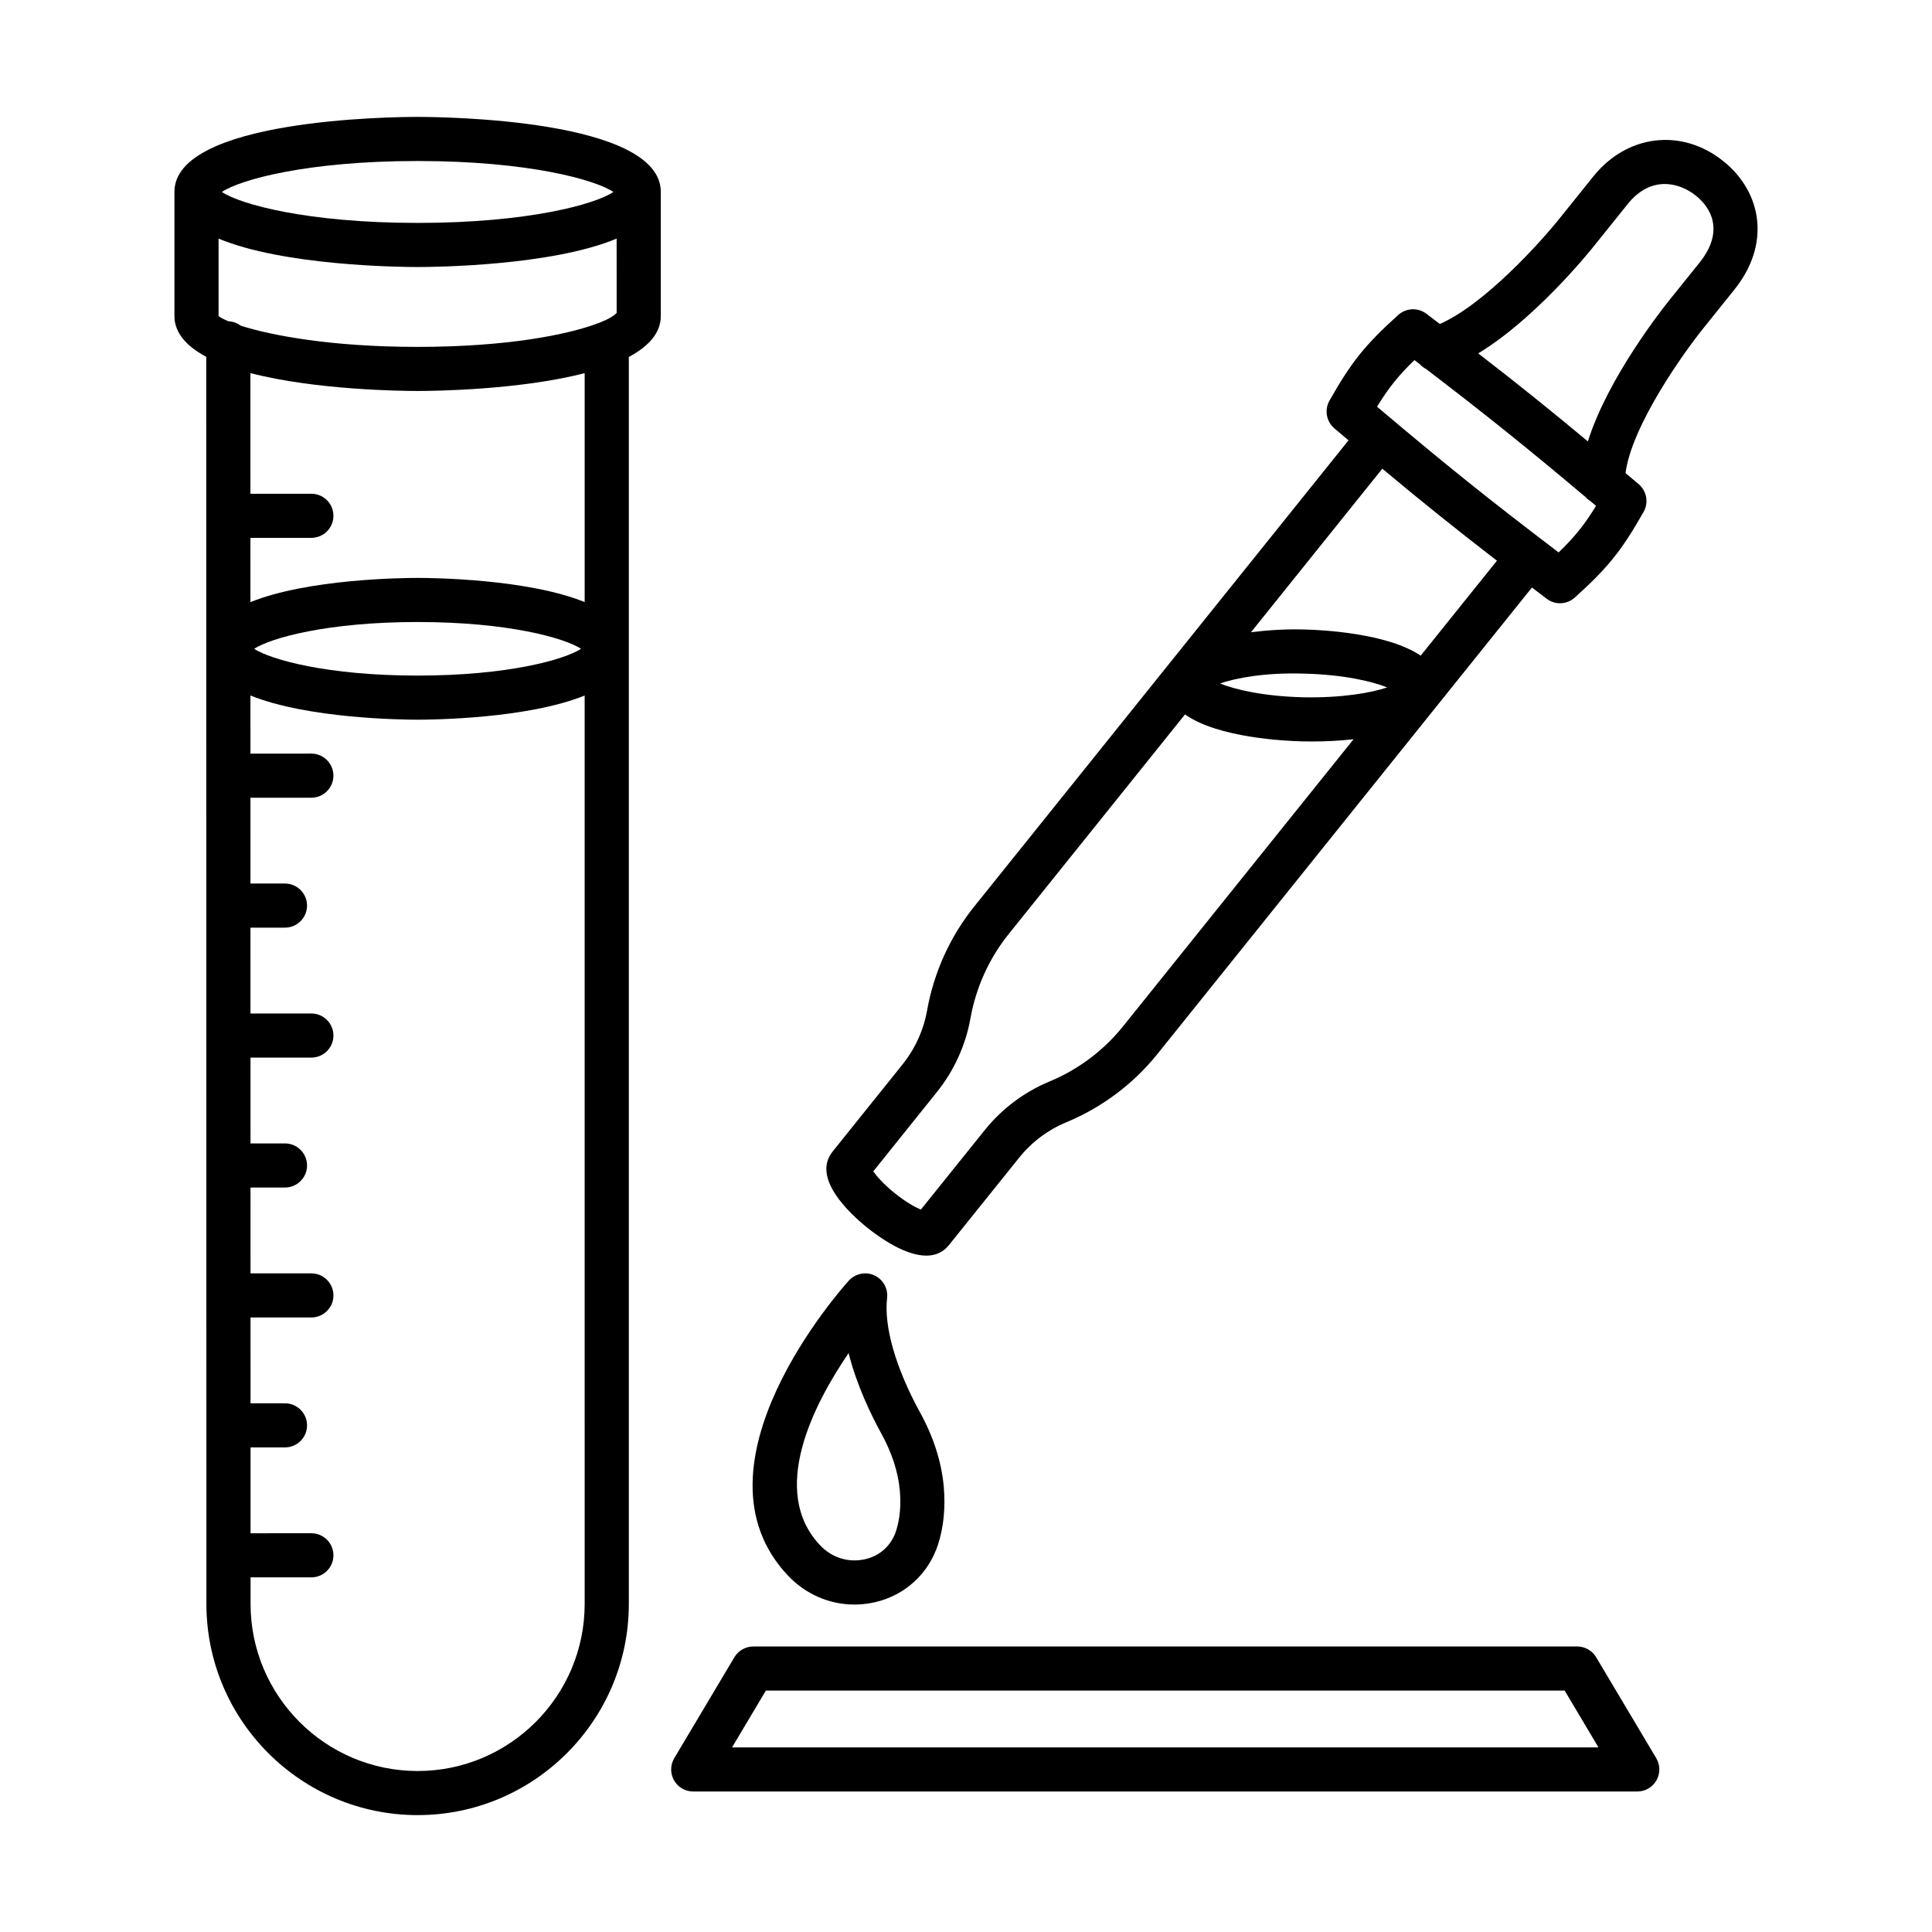
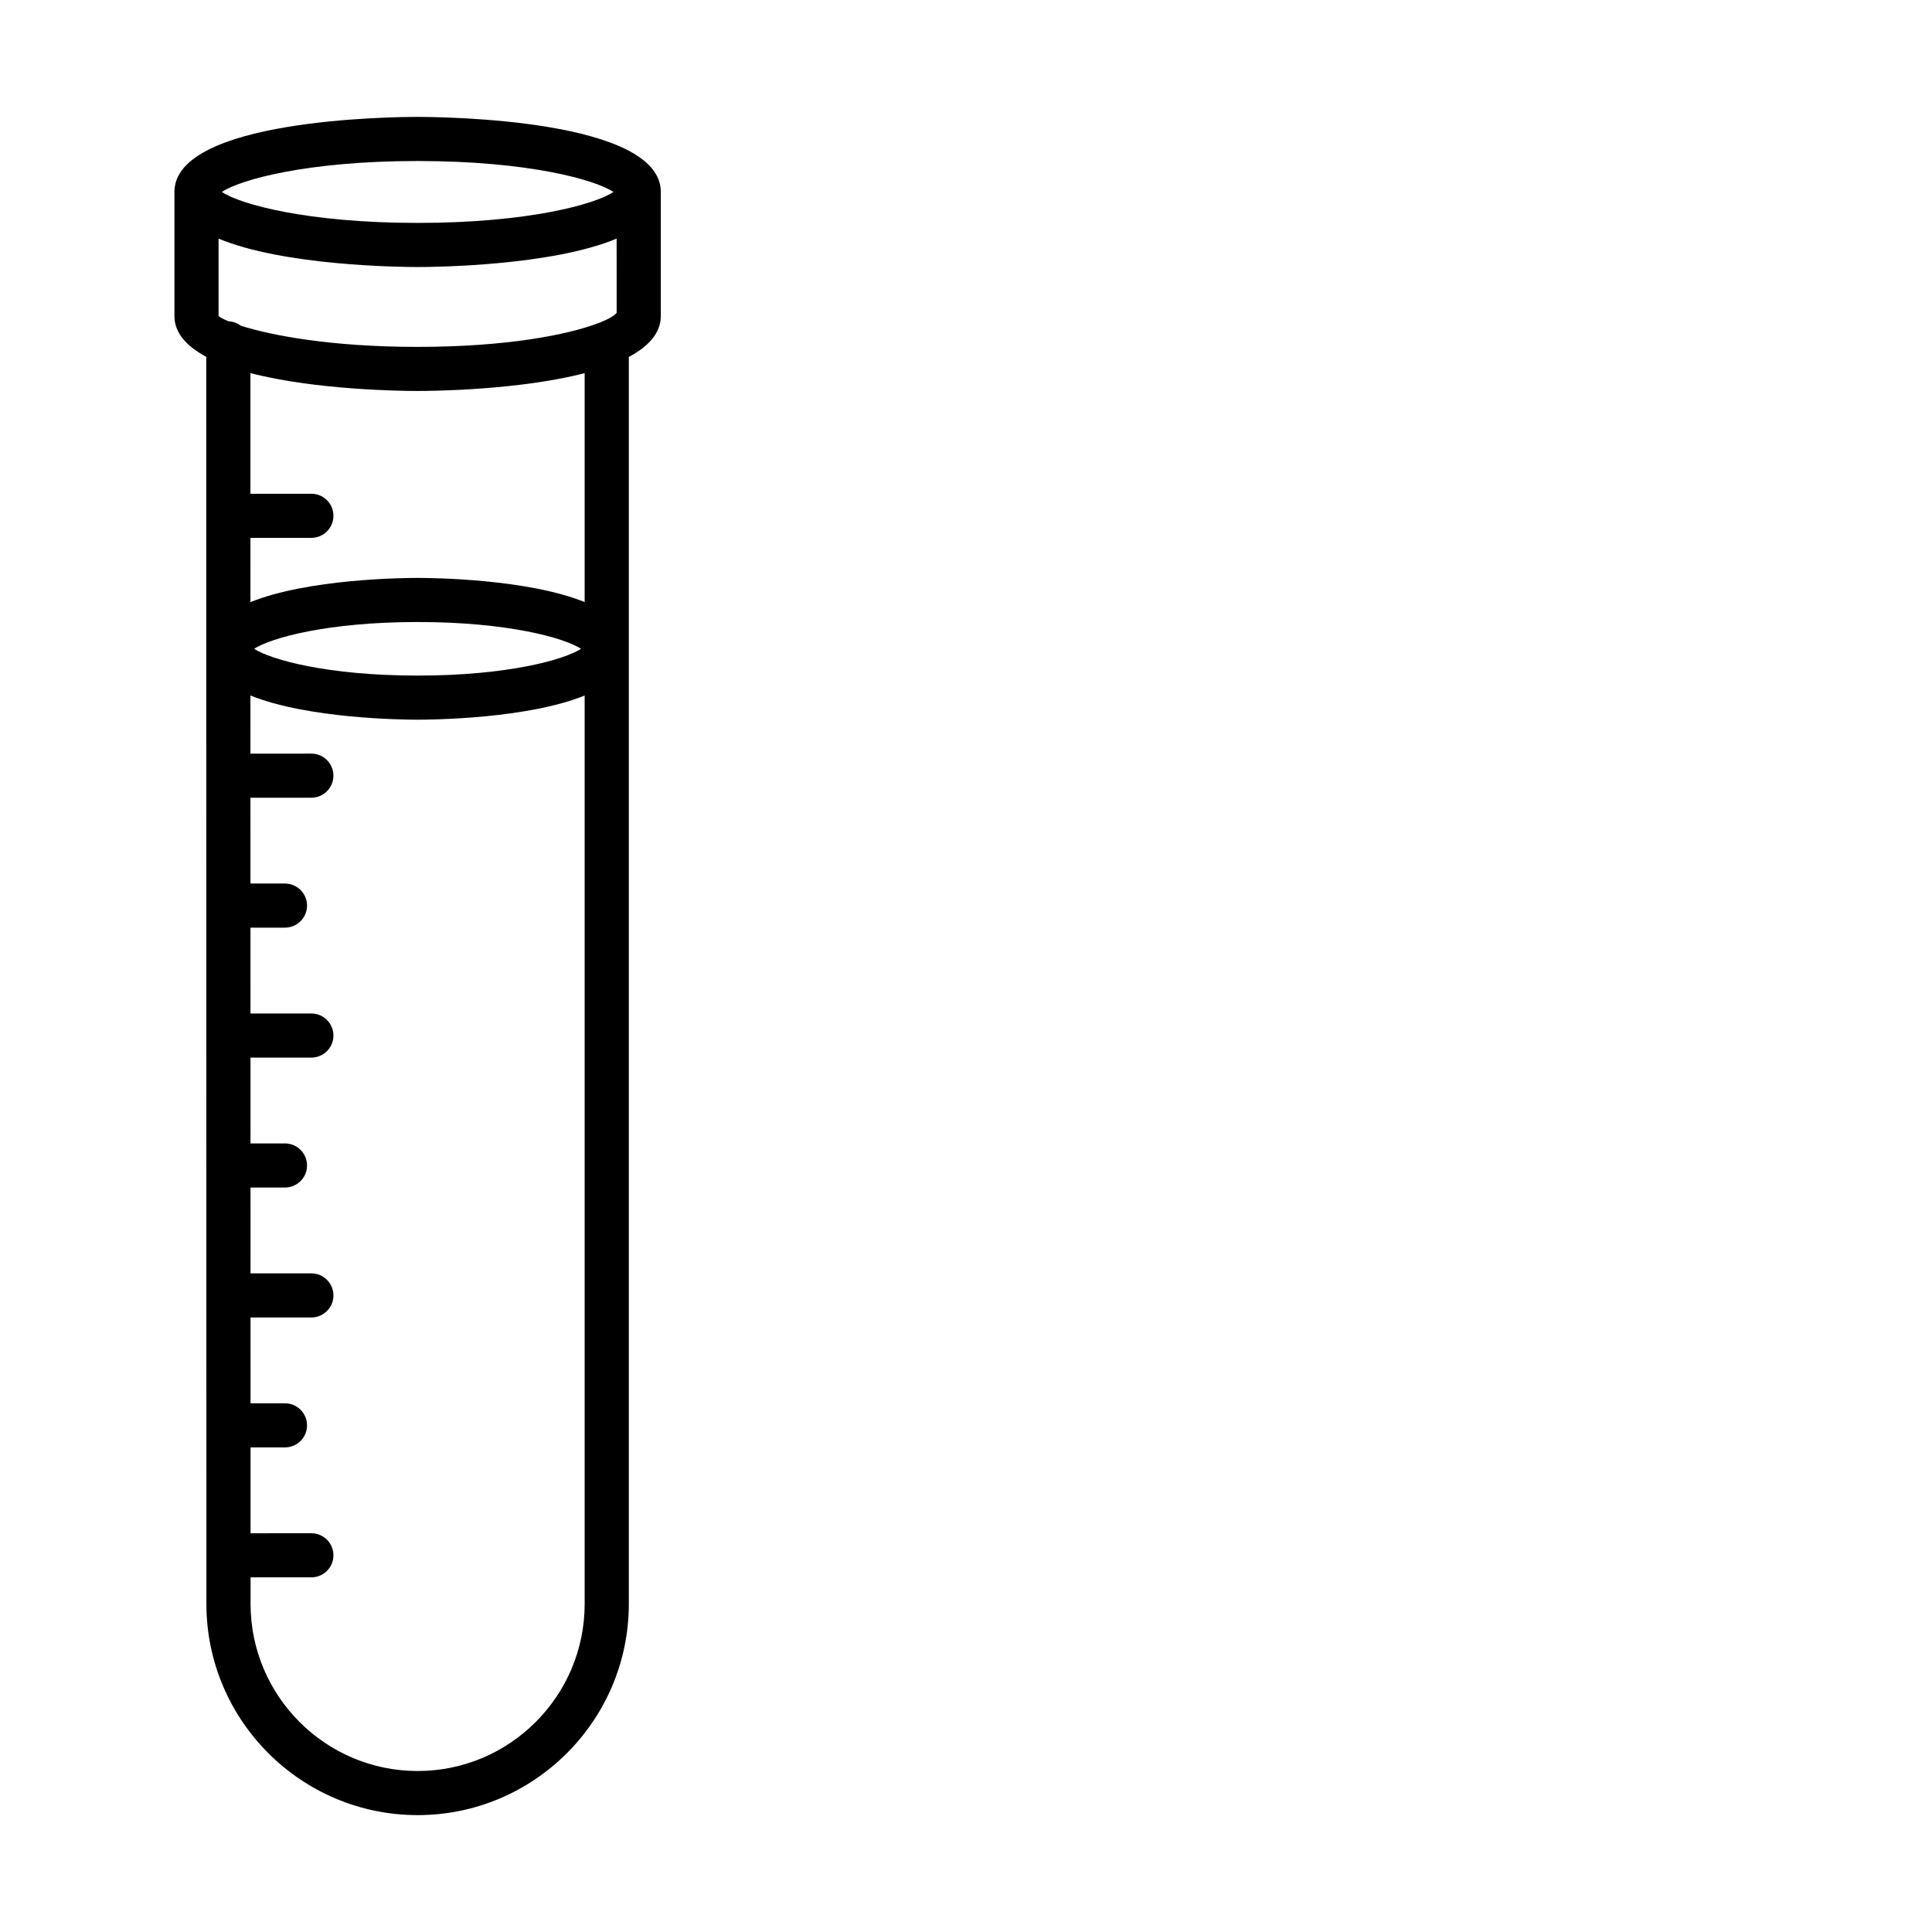
<svg xmlns="http://www.w3.org/2000/svg" fill="#000000" width="800px" height="800px" version="1.1" viewBox="144 144 512 512">
  <g>
-     <path d="m600.71 186.72c-10.988-8.84-25.5-7.129-34.461 4.031l-8.789 10.938c-5.144 6.477-20.141 23.059-31.895 28.164-1.191-0.906-2.293-1.75-3.551-2.707-2.242-1.684-5.336-1.57-7.449 0.312-8.719 7.832-12.473 12.508-18.25 22.73-1.371 2.441-0.828 5.516 1.312 7.336 1.324 1.125 2.496 2.109 3.746 3.168l-99.195 123.55c-6.379 7.934-10.688 17.438-12.484 27.504-0.93 5.231-3.184 10.18-6.492 14.312l-18.551 23.117c-5.637 7.012 4.539 16.438 9.176 20.164 3.297 2.648 10.016 7.414 15.652 7.414 2.281 0 4.379-0.777 6.008-2.805l18.578-23.125c3.309-4.137 7.648-7.398 12.559-9.426 9.418-3.91 17.781-10.18 24.145-18.129l99.211-123.57c1.309 0.992 2.527 1.93 3.914 2.981 1.043 0.793 2.281 1.184 3.523 1.184 1.398 0 2.797-0.5 3.91-1.5 8.719-7.832 12.473-12.508 18.25-22.723 1.371-2.441 0.828-5.516-1.312-7.336-1.23-1.043-2.312-1.957-3.481-2.941 1.609-12.473 15.266-31.766 20.832-38.633l8.004-9.973c4.621-5.75 6.707-12.105 6.035-18.395-0.641-5.973-3.809-11.531-8.945-15.645zm-159.06 229.23c-5.152 6.43-11.887 11.492-19.508 14.648-6.707 2.781-12.656 7.25-17.195 12.914l-16.91 21.047c-1.527-0.641-3.996-2.004-6.891-4.336-2.91-2.328-4.766-4.445-5.723-5.793l16.879-21.047c4.551-5.656 7.621-12.43 8.891-19.586 1.457-8.133 4.953-15.824 10.09-22.23l46.758-58.238c8.734 6.207 26.559 7.039 31.07 7.144 0.871 0.023 1.727 0.027 2.566 0.027 3.844 0 7.562-0.207 11.035-0.598zm47.746-87.164c-10.473-0.242-18.094-2.047-22.074-3.652 4.039-1.414 11.914-2.953 22.203-2.617 10.473 0.242 18.109 2.047 22.09 3.652-4.066 1.402-12 2.828-22.219 2.617zm31.102-11.031c-8.855-5.984-26.238-6.824-30.688-6.93-5.144-0.152-9.871 0.172-14.285 0.723l34.797-43.34c10.676 8.91 19.414 15.926 30.383 24.383zm36.551-27.355c-19.008-14.469-29.781-23.117-48.117-38.621 3.066-5.016 5.695-8.285 9.918-12.355 0.508 0.387 0.891 0.691 1.391 1.07 0.488 0.539 1.051 0.977 1.691 1.301 15.996 12.23 26.707 20.836 42.289 33.957 0.395 0.461 0.855 0.824 1.371 1.148 0.488 0.414 0.875 0.727 1.375 1.152-3.066 5.012-5.691 8.273-9.918 12.348zm37.473-76.961-7.992 9.945c-1.996 2.461-16.469 20.797-21.723 37.594-10.172-8.48-18.625-15.258-29.062-23.328 14.852-8.984 29.008-26.336 30.852-28.668l8.762-10.91c6.008-7.5 13.457-5.898 18.051-2.234 2.711 2.184 4.324 4.867 4.621 7.769 0.344 3.144-0.883 6.547-3.508 9.832z" />
-     <path d="m370.43 569.22c1.785 0 3.594-0.199 5.406-0.605 8.004-1.828 14.285-7.578 16.781-15.398 1.484-4.617 1.969-9.762 1.484-15.316-0.598-6.484-2.695-13.07-6.277-19.586-6.434-11.715-9.617-22.773-8.734-30.336 0.285-2.527-1.086-4.953-3.394-6-2.297-1.055-5.023-0.477-6.75 1.398-1.797 1.984-43.723 48.965-16.125 78.168 4.707 4.981 11.027 7.676 17.609 7.676zm-1.543-66.629c2.141 8.484 5.938 16.344 8.691 21.348 2.797 5.094 4.438 10.152 4.879 15.004 0.355 3.988 0.027 7.59-0.969 10.707-1.254 3.902-4.25 6.656-8.246 7.562-4.422 0.992-8.805-0.406-11.914-3.703-13.547-14.316-1.789-37.242 7.559-50.918z" />
    <path d="m254.68 174.98c-6.594 0-64.457 0.559-64.457 19.891v32.848c0 4.606 3.344 8.117 8.434 10.84l0.043 330.5c0 30.855 25.113 55.965 55.98 55.965 30.852 0 55.965-25.105 55.965-55.965v-330.47c5.117-2.727 8.477-6.246 8.477-10.867v-32.848c0-19.332-57.852-19.891-64.441-19.891zm0 11.688c29.266 0 47.031 4.953 51.871 8.203-4.836 3.262-22.602 8.203-51.871 8.203-29.266 0-47.047-4.945-51.883-8.203 4.836-3.254 22.613-8.203 51.883-8.203zm44.262 382.39c0 24.414-19.848 44.277-44.262 44.277-24.414 0-44.277-19.863-44.277-44.277v-7.043h16.109c3.223 0 5.852-2.617 5.852-5.844 0-3.223-2.625-5.844-5.852-5.844l-16.113 0.004-0.004-22.754h9.125c3.223 0 5.852-2.617 5.852-5.844 0-3.223-2.625-5.844-5.852-5.844h-9.125l-0.004-22.746h16.121c3.223 0 5.852-2.617 5.852-5.844 0-3.223-2.625-5.844-5.852-5.844l-16.121 0.004-0.004-22.754h9.133c3.223 0 5.852-2.617 5.852-5.844 0-3.223-2.625-5.844-5.852-5.844h-9.133l-0.004-22.746h16.129c3.223 0 5.852-2.617 5.852-5.844 0-3.223-2.625-5.844-5.852-5.844l-16.133 0.004-0.004-22.754h9.141c3.223 0 5.852-2.617 5.852-5.844 0-3.223-2.625-5.844-5.852-5.844h-9.141l-0.004-22.746h16.137c3.223 0 5.852-2.617 5.852-5.844 0-3.223-2.625-5.844-5.852-5.844l-16.137 0.008-0.004-15.41c15.215 6.156 40.359 6.414 44.309 6.414 3.945 0 29.051-0.254 44.262-6.398zm-87.602-253.12c4.453-2.875 19.379-7.098 43.336-7.098s38.871 4.223 43.32 7.098c-4.453 2.875-19.363 7.098-43.32 7.098s-38.883-4.223-43.336-7.098zm87.602-12.387c-15.211-6.141-40.32-6.398-44.262-6.398-3.949 0-29.098 0.258-44.312 6.414l-0.004-17.031h16.148c3.223 0 5.852-2.617 5.852-5.844 0-3.223-2.625-5.844-5.852-5.844h-16.148l-0.004-31.973c17.387 4.508 40.312 4.738 44.32 4.738 4.004 0 26.887-0.234 44.262-4.727zm8.477-76.629c-0.672 0.762-2.164 1.664-4.602 2.621-0.141 0.051-0.285 0.082-0.422 0.145-7.824 2.977-23.93 6.242-47.719 6.242-23.062 0-38.82-3.062-46.816-5.598-0.934-0.672-2.019-1.141-3.25-1.164-1.332-0.559-2.352-1.074-2.688-1.441v-20.492c17.254 7.207 48.047 7.531 52.754 7.531s35.488-0.324 52.738-7.531z" />
-     <path d="m567 583.19c-1.055-1.77-2.969-2.856-5.023-2.856l-218.34 0.004c-2.055 0-3.965 1.086-5.023 2.856l-15.926 26.742c-1.07 1.805-1.098 4.051-0.059 5.879 1.043 1.828 2.984 2.953 5.078 2.953h250.19c2.098 0 4.039-1.129 5.082-2.953 1.043-1.828 1.012-4.074-0.059-5.879zm-229 23.887 8.961-15.055h211.69l8.961 15.055z" />
  </g>
</svg>